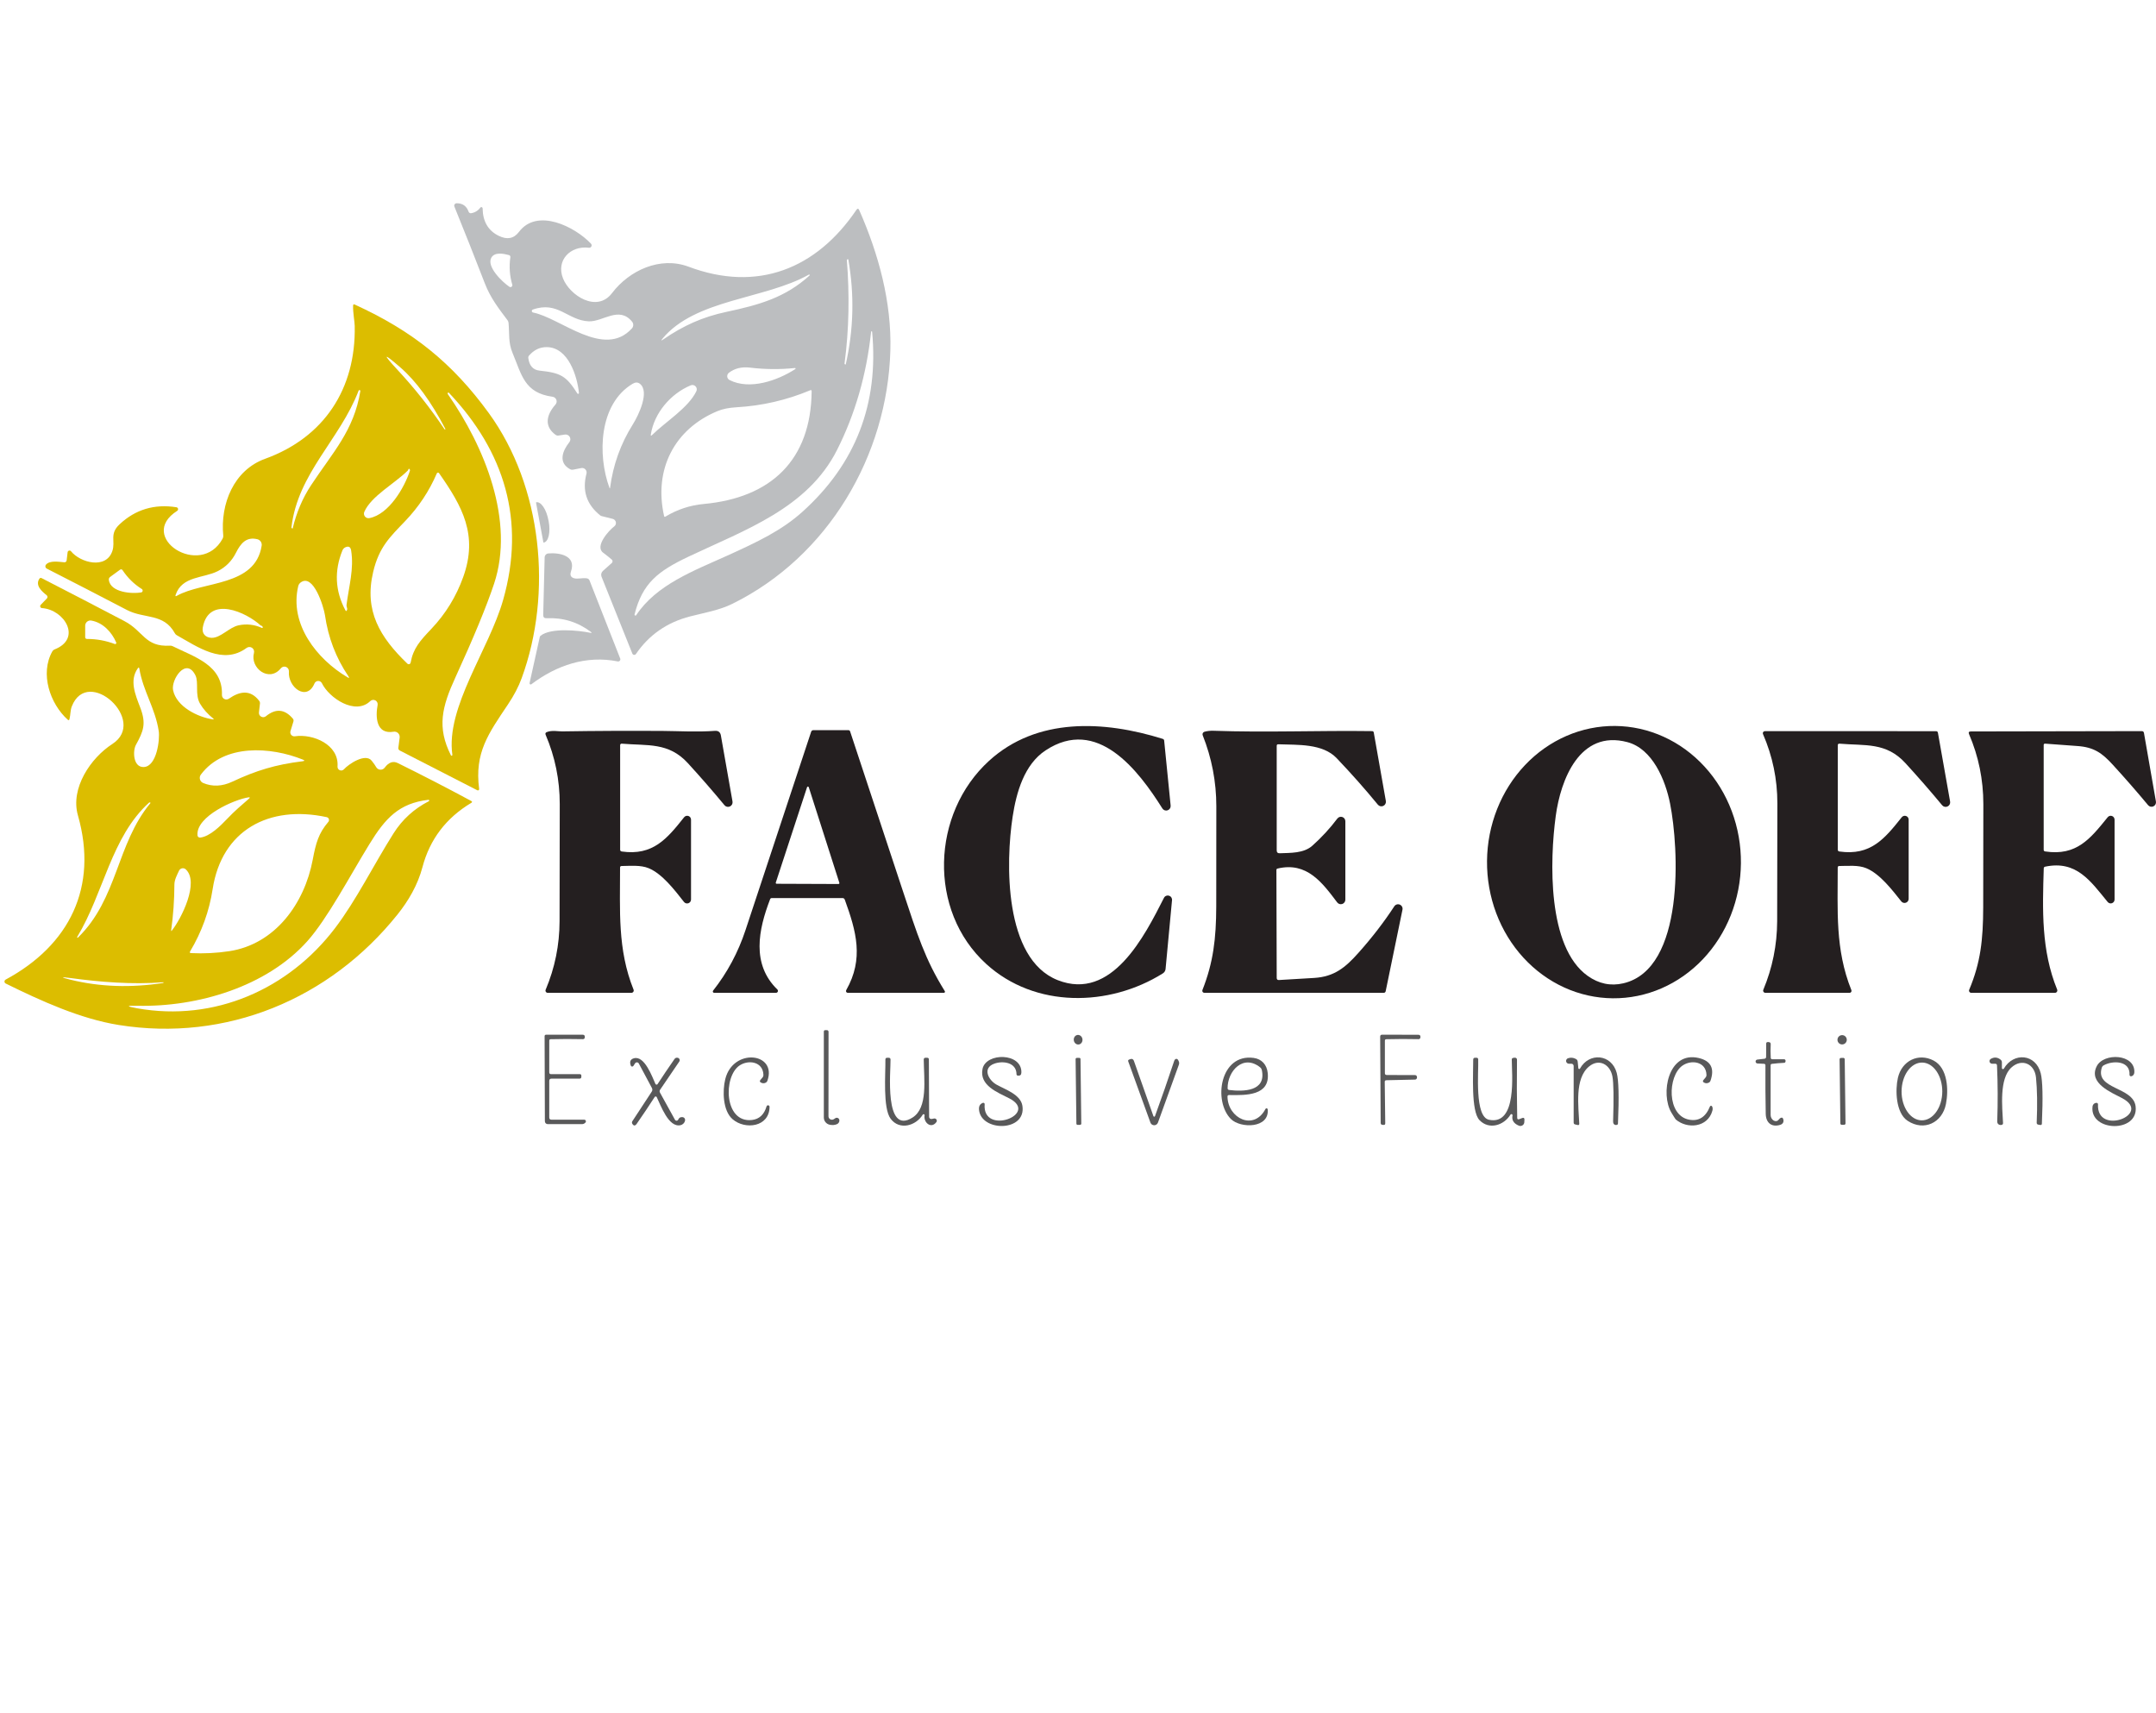
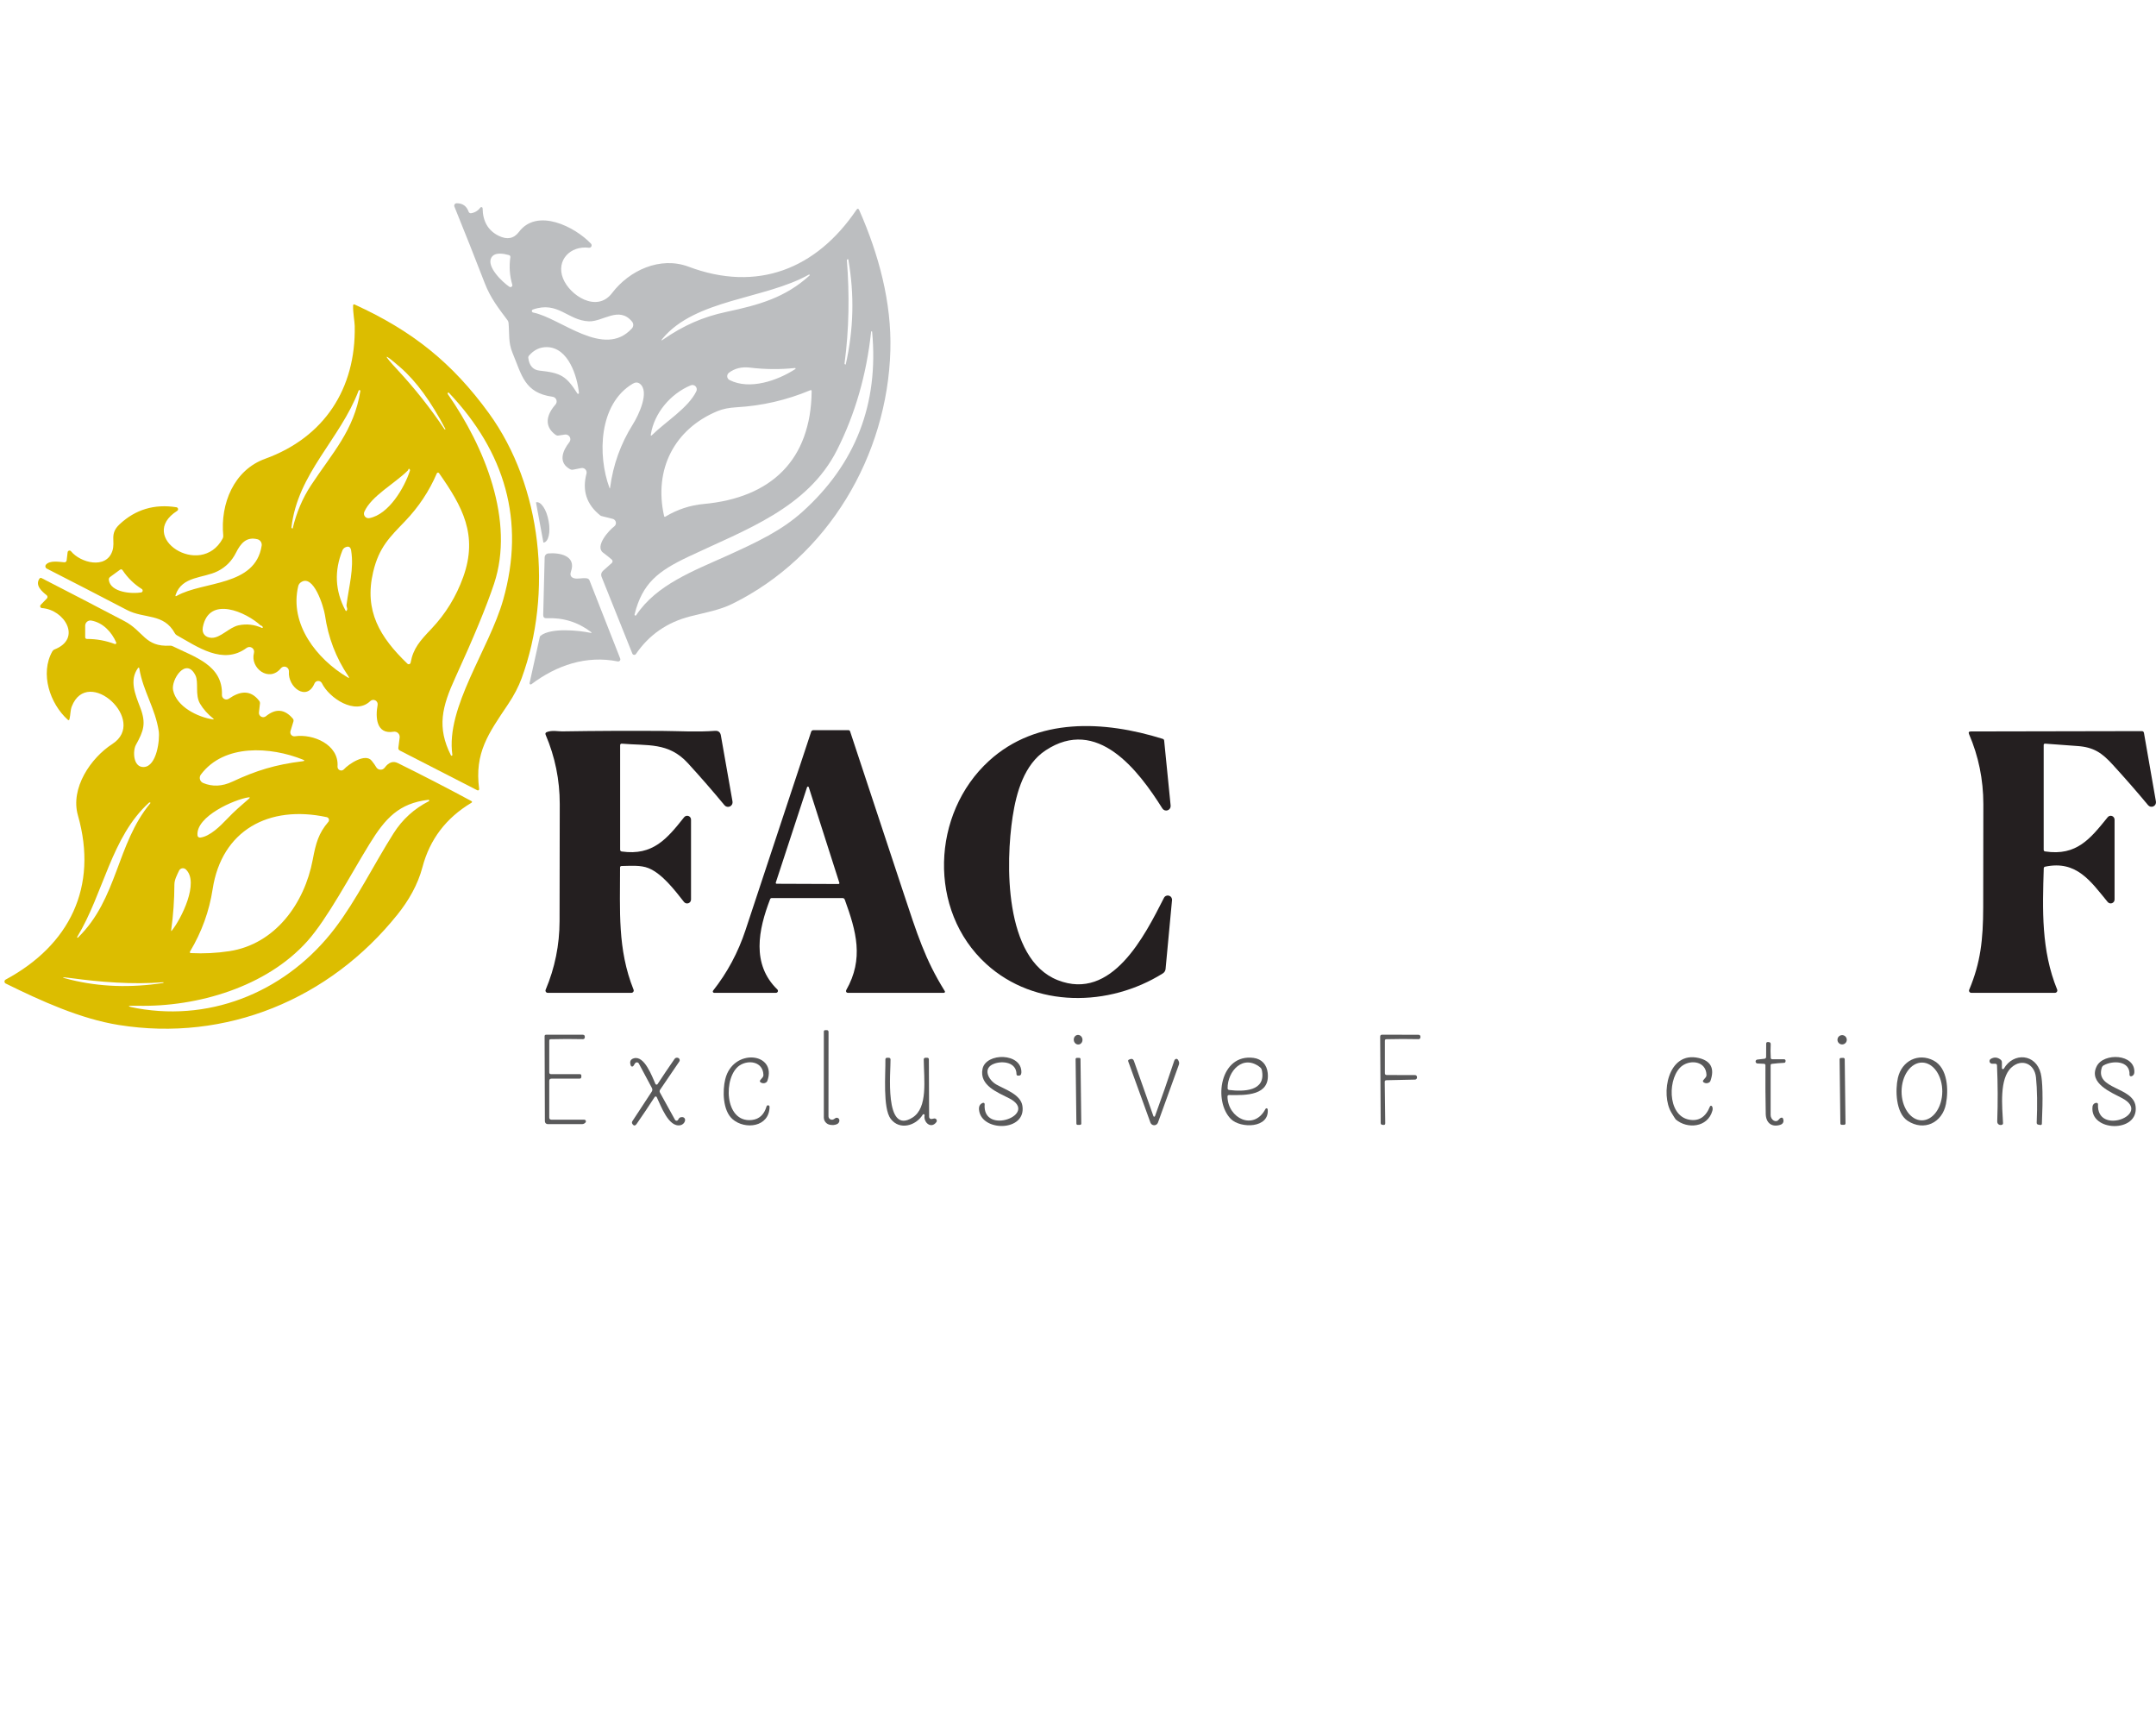
<svg xmlns="http://www.w3.org/2000/svg" className="mt-3" width="180" viewBox="0 0 236 143" fill="none">
  <path d="M61.625 8.216C62.357 10.088 65.329 12.025 66.992 9.836C68.877 7.35 72.262 5.776 75.375 6.945C82.911 9.774 89.363 7.19 93.744 0.725C93.864 0.549 93.967 0.559 94.054 0.755C96.187 5.589 97.612 10.852 97.461 16.125C97.135 27.598 90.67 38.662 80.164 43.84C78.727 44.549 77.129 44.81 75.541 45.218C73.019 45.867 71.043 47.238 69.612 49.331C69.589 49.365 69.557 49.392 69.52 49.408C69.483 49.425 69.442 49.432 69.401 49.427C69.36 49.422 69.322 49.407 69.289 49.382C69.257 49.357 69.232 49.324 69.217 49.285L65.846 40.877C65.802 40.768 65.793 40.648 65.82 40.534C65.847 40.42 65.909 40.317 65.996 40.24L66.969 39.371C66.996 39.347 67.016 39.319 67.031 39.286C67.045 39.254 67.052 39.219 67.052 39.184C67.052 39.149 67.044 39.114 67.029 39.082C67.014 39.05 66.993 39.022 66.966 38.998C66.735 38.796 66.416 38.541 66.009 38.234C65.085 37.532 66.666 35.787 67.231 35.372C67.302 35.32 67.357 35.249 67.39 35.166C67.422 35.084 67.431 34.994 67.414 34.907C67.397 34.82 67.356 34.739 67.295 34.675C67.234 34.611 67.156 34.565 67.071 34.543L65.862 34.239C65.799 34.224 65.741 34.195 65.689 34.154C64.206 32.963 63.708 31.444 64.196 29.597C64.218 29.515 64.218 29.429 64.198 29.347C64.177 29.265 64.136 29.19 64.078 29.129C64.021 29.067 63.949 29.021 63.868 28.996C63.788 28.97 63.703 28.966 63.621 28.983L62.719 29.162C62.615 29.184 62.517 29.17 62.425 29.12C61.066 28.398 61.569 27.101 62.321 26.15C62.386 26.069 62.425 25.97 62.432 25.867C62.44 25.763 62.416 25.659 62.363 25.569C62.31 25.479 62.232 25.407 62.138 25.362C62.043 25.317 61.937 25.302 61.834 25.317L61.115 25.425C61.017 25.44 60.915 25.415 60.831 25.357C59.492 24.386 59.848 23.116 60.805 22.028C60.867 21.958 60.908 21.873 60.925 21.782C60.942 21.69 60.933 21.596 60.9 21.509C60.867 21.422 60.811 21.345 60.738 21.287C60.665 21.228 60.578 21.191 60.485 21.178C57.401 20.757 57.114 18.797 56.111 16.399C55.621 15.233 55.778 14.315 55.666 13.087C55.656 12.986 55.618 12.89 55.559 12.809C54.556 11.476 53.684 10.356 53.069 8.765C52 5.999 50.89 3.199 49.74 0.366C49.724 0.326 49.718 0.282 49.722 0.239C49.727 0.196 49.742 0.154 49.766 0.118C49.791 0.082 49.824 0.052 49.863 0.032C49.902 0.011 49.945 0 49.989 0C50.644 0.002 51.08 0.311 51.295 0.928C51.315 0.984 51.353 1.031 51.404 1.061C51.455 1.091 51.515 1.101 51.573 1.091C51.993 1.019 52.33 0.812 52.583 0.47C52.6 0.448 52.623 0.432 52.65 0.424C52.677 0.416 52.706 0.416 52.732 0.424C52.759 0.433 52.782 0.449 52.8 0.472C52.816 0.494 52.826 0.521 52.828 0.549C52.847 1.991 53.434 2.996 54.588 3.564C55.512 4.017 56.251 3.874 56.806 3.136C58.806 0.48 62.932 2.568 64.689 4.423C64.727 4.464 64.751 4.514 64.759 4.569C64.767 4.624 64.758 4.679 64.733 4.728C64.708 4.777 64.669 4.817 64.621 4.843C64.573 4.868 64.518 4.878 64.464 4.871C62.432 4.616 60.851 6.246 61.625 8.216ZM55.715 5.674C55.154 5.521 54.164 5.308 53.788 5.945C53.216 6.929 54.99 8.627 55.761 9.144C55.796 9.168 55.838 9.18 55.88 9.179C55.922 9.178 55.963 9.164 55.998 9.139C56.032 9.114 56.058 9.078 56.072 9.038C56.085 8.997 56.086 8.953 56.075 8.912C55.785 7.923 55.715 6.919 55.866 5.9C55.873 5.85 55.862 5.8 55.834 5.758C55.806 5.717 55.764 5.687 55.715 5.674ZM92.698 6.194C92.996 9.977 92.947 13.776 92.444 17.539C92.439 17.561 92.441 17.578 92.45 17.591C92.465 17.615 92.493 17.634 92.532 17.647C92.558 17.656 92.574 17.646 92.581 17.618C93.441 13.817 93.534 9.997 92.859 6.158C92.857 6.153 92.855 6.148 92.852 6.143C92.849 6.139 92.845 6.135 92.84 6.133C92.836 6.13 92.831 6.128 92.825 6.127C92.82 6.127 92.815 6.127 92.809 6.128C92.781 6.137 92.753 6.147 92.725 6.158C92.707 6.164 92.698 6.176 92.698 6.194ZM72.52 14.818C72.332 15.044 72.36 15.074 72.601 14.906C74.793 13.394 76.9 12.446 79.501 11.891C83.127 11.12 85.953 10.323 88.618 7.906C88.628 7.895 88.633 7.881 88.634 7.867C88.635 7.853 88.631 7.839 88.622 7.827C88.614 7.816 88.602 7.808 88.588 7.804C88.574 7.8 88.559 7.802 88.546 7.808C83.757 10.509 76.11 10.476 72.52 14.818ZM69.168 13.701C69.26 13.6 69.312 13.47 69.317 13.334C69.321 13.199 69.276 13.067 69.191 12.963C67.763 11.208 65.993 12.985 64.454 12.923C62.141 12.832 61.083 10.663 58.329 11.633C58.294 11.645 58.264 11.669 58.243 11.7C58.223 11.731 58.213 11.768 58.216 11.805C58.218 11.842 58.233 11.877 58.258 11.905C58.282 11.933 58.315 11.952 58.352 11.96C61.36 12.548 66.114 17.052 69.168 13.701ZM95.354 14.067C94.849 18.766 93.603 23.083 91.617 27.016C88.396 33.393 81.533 35.755 75.365 38.678C72.043 40.256 70.318 41.566 69.459 45.006C69.454 45.029 69.457 45.053 69.467 45.074C69.478 45.095 69.496 45.112 69.518 45.121C69.539 45.13 69.564 45.132 69.586 45.125C69.609 45.118 69.629 45.104 69.642 45.084C71.837 41.749 75.956 40.217 79.54 38.597C82.921 37.068 85.564 35.813 87.831 33.772C93.657 28.53 96.201 21.961 95.465 14.067C95.465 14.052 95.46 14.038 95.449 14.027C95.439 14.017 95.424 14.011 95.41 14.011C95.395 14.011 95.381 14.017 95.371 14.027C95.36 14.038 95.354 14.052 95.354 14.067ZM59.057 18.317C61.386 18.568 61.978 18.892 63.2 20.819C63.211 20.836 63.228 20.849 63.248 20.856C63.268 20.863 63.289 20.863 63.309 20.856C63.328 20.849 63.345 20.836 63.357 20.819C63.368 20.802 63.374 20.781 63.373 20.76C63.19 18.977 62.236 15.769 59.851 15.746C59.1 15.739 58.453 16.047 57.911 16.67C57.843 16.747 57.816 16.836 57.829 16.938C57.938 17.781 58.347 18.241 59.057 18.317ZM79.785 18.555C79.722 18.604 79.672 18.667 79.64 18.741C79.608 18.814 79.595 18.893 79.603 18.973C79.61 19.052 79.638 19.128 79.683 19.194C79.728 19.26 79.789 19.313 79.86 19.349C82.075 20.476 85.12 19.401 87.057 18.147C87.069 18.139 87.079 18.128 87.083 18.114C87.088 18.101 87.088 18.086 87.083 18.072C87.078 18.058 87.068 18.047 87.056 18.04C87.043 18.033 87.028 18.03 87.014 18.032C85.381 18.202 83.742 18.188 82.098 17.99C81.187 17.881 80.416 18.07 79.785 18.555ZM69.253 19.754C65.535 21.972 65.398 27.575 66.708 31.135C66.743 31.236 66.768 31.233 66.783 31.129C67.11 28.631 67.94 26.321 69.272 24.2C69.903 23.201 71.144 20.607 70.04 19.754C69.811 19.578 69.549 19.578 69.253 19.754ZM75.61 19.927C73.398 20.845 71.605 22.972 71.242 25.304C71.218 25.457 71.261 25.48 71.37 25.373C72.843 23.919 75.352 22.394 76.224 20.574C76.266 20.487 76.281 20.389 76.266 20.293C76.251 20.198 76.207 20.109 76.14 20.039C76.074 19.968 75.987 19.92 75.892 19.9C75.798 19.88 75.699 19.89 75.61 19.927ZM78.563 22.74C73.81 24.7 71.543 29.143 72.693 34.232C72.712 34.322 72.763 34.342 72.843 34.294C74.145 33.51 75.544 33.05 77.038 32.913C84.378 32.236 88.775 28.127 88.844 20.577C88.844 20.46 88.79 20.424 88.683 20.47C86.098 21.55 83.414 22.169 80.631 22.328C79.799 22.376 79.11 22.513 78.563 22.74Z" fill="#BCBEC0" />
  <path d="M26.992 48.668C24.412 50.579 21.609 48.541 19.345 47.273C19.257 47.224 19.186 47.15 19.139 47.061C17.914 44.836 15.807 45.513 13.893 44.513C10.983 42.995 8.058 41.486 5.118 39.985C5.08 39.965 5.048 39.937 5.022 39.902C4.997 39.868 4.979 39.828 4.972 39.786C4.964 39.744 4.966 39.701 4.977 39.659C4.988 39.618 5.008 39.58 5.037 39.547C5.468 39.057 6.484 39.253 7.046 39.296C7.105 39.3 7.164 39.282 7.21 39.244C7.257 39.207 7.286 39.153 7.294 39.093L7.402 38.198C7.406 38.157 7.422 38.117 7.449 38.086C7.476 38.054 7.511 38.03 7.551 38.019C7.592 38.007 7.634 38.008 7.674 38.02C7.713 38.033 7.748 38.058 7.774 38.09C8.797 39.348 11.609 40.093 12.295 38.071C12.668 36.973 11.942 36.212 13.089 35.137C14.825 33.513 16.9 32.891 19.316 33.272C19.358 33.279 19.397 33.3 19.428 33.33C19.459 33.359 19.48 33.398 19.489 33.44C19.498 33.483 19.494 33.526 19.477 33.566C19.461 33.606 19.433 33.64 19.397 33.664C14.892 36.526 21.968 41.125 24.372 36.702C24.426 36.602 24.448 36.488 24.438 36.375C24.101 32.893 25.598 29.205 29.015 27.97C35.476 25.634 38.968 20.303 38.828 13.43C38.821 12.953 38.625 11.95 38.651 11.205C38.656 11.072 38.718 11.034 38.838 11.091C45.182 13.992 49.52 17.487 53.505 22.965C59.346 30.995 60.513 42.661 57.105 51.974C56.768 52.902 56.269 53.858 55.609 54.842C53.466 58.041 51.924 60.128 52.45 64.104C52.454 64.129 52.45 64.155 52.44 64.178C52.429 64.201 52.413 64.222 52.392 64.237C52.371 64.251 52.347 64.26 52.322 64.262C52.296 64.264 52.27 64.259 52.248 64.247L43.757 59.893C43.705 59.866 43.662 59.824 43.634 59.772C43.607 59.72 43.596 59.66 43.604 59.602L43.748 58.478C43.759 58.389 43.749 58.298 43.72 58.214C43.69 58.129 43.641 58.052 43.576 57.99C43.511 57.928 43.432 57.882 43.346 57.855C43.261 57.829 43.17 57.823 43.081 57.838C41.164 58.158 41.092 56.221 41.333 54.924C41.353 54.824 41.34 54.72 41.296 54.627C41.252 54.535 41.18 54.459 41.09 54.41C40.999 54.362 40.896 54.343 40.795 54.358C40.694 54.372 40.6 54.418 40.527 54.489C38.877 56.08 36.015 54.133 35.238 52.533C35.2 52.456 35.141 52.392 35.067 52.347C34.994 52.303 34.909 52.281 34.824 52.283C34.738 52.285 34.655 52.312 34.584 52.361C34.513 52.409 34.458 52.477 34.424 52.556C33.581 54.568 31.484 52.967 31.625 51.246C31.633 51.14 31.607 51.035 31.551 50.946C31.495 50.856 31.413 50.787 31.314 50.747C31.217 50.708 31.109 50.701 31.006 50.727C30.904 50.753 30.813 50.811 30.746 50.893C29.456 52.484 27.352 50.873 27.799 49.217C27.827 49.113 27.823 49.004 27.785 48.903C27.748 48.802 27.68 48.715 27.591 48.655C27.503 48.595 27.397 48.563 27.29 48.566C27.182 48.568 27.078 48.604 26.992 48.668ZM43.826 17.97C41.92 16.317 41.833 16.424 43.565 18.291C45.427 20.299 47.121 22.443 48.648 24.723C48.665 24.749 48.679 24.76 48.69 24.756C48.71 24.749 48.73 24.742 48.752 24.736C48.754 24.735 48.756 24.733 48.757 24.731C48.758 24.729 48.759 24.727 48.76 24.724C48.76 24.721 48.76 24.718 48.759 24.715C48.758 24.712 48.757 24.709 48.755 24.706C47.19 21.71 45.547 19.464 43.826 17.97ZM39.259 20.499C37.224 25.85 32.582 29.548 31.902 35.487C31.898 35.513 31.907 35.534 31.928 35.549C31.955 35.569 31.979 35.585 32 35.598C32.018 35.611 32.03 35.607 32.036 35.585C32.457 33.834 33.128 32.258 34.052 30.858C36.423 27.261 38.749 24.873 39.445 20.548C39.447 20.525 39.44 20.503 39.427 20.484C39.414 20.465 39.395 20.452 39.372 20.446C39.35 20.441 39.327 20.443 39.306 20.452C39.286 20.462 39.269 20.478 39.259 20.499ZM55.08 43.396C57.537 34.732 55.24 27.186 49.148 20.754C49.1 20.704 49.055 20.706 49.014 20.76C48.983 20.799 48.987 20.846 49.027 20.901C53.041 26.647 56.374 34.762 54.08 41.648C53.259 44.115 51.85 47.528 49.853 51.886C48.37 55.123 47.811 57.348 49.357 60.419C49.365 60.437 49.381 60.452 49.4 60.46C49.419 60.468 49.44 60.469 49.459 60.463C49.479 60.456 49.496 60.443 49.506 60.425C49.517 60.408 49.52 60.387 49.517 60.366C48.772 55.153 53.538 48.835 55.08 43.396ZM44.639 29.254C43.212 30.675 40.631 32.047 39.88 33.769C39.843 33.852 39.83 33.944 39.841 34.034C39.853 34.125 39.889 34.211 39.946 34.282C40.003 34.353 40.078 34.408 40.164 34.439C40.25 34.471 40.342 34.478 40.432 34.461C42.555 34.056 44.257 31.158 44.875 29.264C44.881 29.235 44.88 29.202 44.871 29.17C44.862 29.139 44.846 29.11 44.826 29.091C44.807 29.072 44.784 29.062 44.763 29.064C44.742 29.067 44.724 29.081 44.711 29.104C44.7 29.132 44.691 29.159 44.682 29.185C44.673 29.211 44.659 29.234 44.639 29.254ZM44.597 50.393C44.624 50.419 44.658 50.437 44.694 50.446C44.731 50.454 44.769 50.452 44.805 50.441C44.84 50.43 44.872 50.409 44.897 50.381C44.922 50.353 44.939 50.319 44.947 50.282C45.24 48.701 45.962 47.904 47.23 46.568C48.778 44.934 49.937 43.046 50.706 40.903C52.355 36.303 50.614 33.187 48.06 29.541C48.046 29.52 48.026 29.504 48.003 29.493C47.981 29.482 47.956 29.478 47.93 29.48C47.905 29.483 47.882 29.492 47.861 29.506C47.841 29.521 47.825 29.541 47.815 29.564C46.983 31.502 45.827 33.244 44.349 34.788C42.686 36.526 41.49 37.627 40.847 40.354C39.84 44.611 41.578 47.489 44.597 50.393ZM28.172 36.771C26.986 36.483 26.365 37.182 25.826 38.257C25.375 39.154 24.711 39.824 23.833 40.266C22.272 41.057 19.92 40.782 19.224 42.866C19.176 43.01 19.218 43.044 19.348 42.968C22.249 41.328 27.943 41.971 28.642 37.48C28.667 37.324 28.633 37.164 28.546 37.033C28.458 36.902 28.325 36.808 28.172 36.771ZM37.482 37.996C36.574 40.237 36.679 42.416 37.799 44.532C37.868 44.665 37.929 44.662 37.982 44.523C38.017 44.435 38.014 44.344 37.975 44.248C37.934 44.15 37.92 44.049 37.933 43.944C38.194 41.893 38.763 40.031 38.436 37.999C38.373 37.613 38.166 37.497 37.815 37.649C37.662 37.716 37.543 37.841 37.482 37.996ZM15.523 42.22C14.678 41.688 13.978 41.004 13.422 40.168C13.342 40.048 13.244 40.031 13.128 40.116L12.05 40.903C11.944 40.984 11.898 41.09 11.913 41.223C12.089 42.605 14.458 42.768 15.448 42.595C15.488 42.588 15.526 42.569 15.556 42.54C15.585 42.511 15.605 42.474 15.613 42.433C15.621 42.392 15.617 42.35 15.601 42.312C15.585 42.274 15.558 42.242 15.523 42.22ZM35.571 45.078C35.444 44.209 34.31 40.449 32.902 41.511C32.773 41.61 32.682 41.751 32.644 41.909C31.657 46.071 34.679 49.88 38.021 51.873C38.228 51.995 38.264 51.957 38.129 51.758C36.774 49.755 35.922 47.528 35.571 45.078ZM28.538 46.215C26.989 44.777 22.87 42.866 22.2 46.411C22.069 47.107 22.504 47.538 23.154 47.561C24.137 47.597 25.075 46.414 26.12 46.192C26.985 46.009 27.834 46.104 28.668 46.476C28.681 46.481 28.696 46.483 28.71 46.48C28.724 46.478 28.736 46.472 28.746 46.462C28.756 46.453 28.764 46.441 28.767 46.428C28.769 46.414 28.768 46.401 28.763 46.388C28.722 46.286 28.646 46.228 28.538 46.215Z" fill="#DCBD00" />
  <path d="M58.676 32.769C58.675 32.759 58.676 32.748 58.682 32.74C58.688 32.731 58.696 32.725 58.706 32.723C58.953 32.678 59.232 32.861 59.481 33.232C59.73 33.603 59.93 34.132 60.035 34.703L60.058 34.81C60.111 35.093 60.139 35.378 60.14 35.648C60.142 35.917 60.117 36.168 60.068 36.384C60.018 36.6 59.945 36.777 59.852 36.907C59.759 37.036 59.648 37.114 59.526 37.136C59.52 37.138 59.515 37.138 59.509 37.137C59.504 37.136 59.499 37.134 59.494 37.131C59.489 37.128 59.485 37.124 59.483 37.119C59.48 37.115 59.478 37.109 59.477 37.104L58.676 32.769Z" fill="#BCBEC0" />
  <path d="M64.665 46.904C63.239 45.83 61.627 45.335 59.83 45.418C59.578 45.429 59.455 45.308 59.461 45.055L59.618 38.757C59.621 38.647 59.664 38.543 59.739 38.463C59.815 38.383 59.917 38.334 60.026 38.326C61.17 38.224 63.117 38.528 62.502 40.302C62.37 40.685 62.474 40.929 62.816 41.034C63.231 41.164 63.757 40.968 64.244 41.053C64.385 41.077 64.482 41.156 64.534 41.289L67.889 49.828C67.905 49.867 67.909 49.91 67.903 49.951C67.896 49.993 67.877 50.032 67.85 50.064C67.823 50.096 67.787 50.121 67.747 50.135C67.707 50.149 67.663 50.153 67.621 50.145C64.178 49.456 60.921 50.563 58.164 52.644C58.144 52.659 58.119 52.668 58.094 52.669C58.068 52.67 58.043 52.663 58.021 52.649C58 52.635 57.983 52.615 57.974 52.591C57.964 52.567 57.962 52.541 57.968 52.516L59.085 47.472C59.098 47.418 59.129 47.368 59.174 47.332C60.307 46.434 63.329 46.744 64.619 47.012C64.793 47.047 64.809 47.011 64.665 46.904Z" fill="#BCBEC0" />
  <path d="M41.176 61.709C41.222 61.79 41.287 61.859 41.365 61.908C41.444 61.958 41.534 61.987 41.627 61.993C41.719 61.999 41.812 61.982 41.897 61.944C41.981 61.905 42.055 61.846 42.111 61.771C42.55 61.183 43.028 61.015 43.541 61.268C46.246 62.603 48.926 63.986 51.581 65.417C51.703 65.484 51.704 65.554 51.584 65.626C48.827 67.279 47.048 69.62 46.246 72.649C45.727 74.626 44.691 76.367 43.528 77.821C36.087 87.134 24.728 91.815 12.997 89.934C8.816 89.264 4.527 87.32 0.623 85.396C0.583 85.376 0.55 85.346 0.527 85.309C0.504 85.271 0.491 85.228 0.49 85.184C0.49 85.14 0.501 85.097 0.523 85.059C0.545 85.021 0.578 84.989 0.616 84.968C7.597 81.208 10.773 74.851 8.528 66.988C7.682 64.019 9.927 60.709 12.298 59.181C16.222 56.649 9.613 50.589 7.859 55.068C7.695 55.486 7.725 55.963 7.607 56.456C7.577 56.589 7.51 56.61 7.408 56.518C5.48 54.78 4.347 51.484 5.735 49.034C5.786 48.943 5.867 48.873 5.964 48.835C9.012 47.646 7.049 44.474 4.592 44.307C4.552 44.304 4.514 44.29 4.481 44.266C4.449 44.242 4.425 44.21 4.41 44.172C4.396 44.135 4.393 44.094 4.402 44.054C4.41 44.015 4.43 43.979 4.458 43.951L5.131 43.255C5.154 43.231 5.172 43.203 5.184 43.171C5.195 43.14 5.2 43.107 5.198 43.074C5.196 43.04 5.186 43.008 5.171 42.978C5.156 42.949 5.134 42.923 5.108 42.902C4.615 42.504 3.805 41.834 4.321 41.079C4.345 41.044 4.382 41.019 4.424 41.009C4.466 40.998 4.511 41.004 4.549 41.024C7.59 42.585 10.618 44.158 13.634 45.741C15.719 46.836 15.856 48.58 18.61 48.42C18.712 48.413 18.816 48.435 18.91 48.482C21.265 49.655 24.411 50.54 24.294 53.81C24.291 53.9 24.312 53.988 24.357 54.066C24.401 54.144 24.466 54.208 24.545 54.251C24.623 54.294 24.712 54.315 24.802 54.31C24.891 54.305 24.978 54.276 25.052 54.225C26.237 53.402 27.404 53.196 28.371 54.457C28.438 54.544 28.466 54.643 28.456 54.754L28.345 55.728C28.335 55.82 28.352 55.914 28.396 55.996C28.439 56.079 28.506 56.146 28.588 56.191C28.67 56.235 28.763 56.254 28.856 56.246C28.948 56.237 29.037 56.201 29.109 56.142C30.183 55.267 31.166 55.356 32.059 56.41C32.093 56.452 32.117 56.501 32.127 56.553C32.138 56.605 32.136 56.66 32.121 56.711L31.794 57.779C31.773 57.85 31.77 57.924 31.785 57.996C31.801 58.069 31.834 58.136 31.883 58.191C31.931 58.247 31.992 58.289 32.061 58.315C32.13 58.341 32.205 58.349 32.278 58.338C34.254 58.044 37.122 59.236 36.946 61.647C36.939 61.732 36.96 61.816 37.004 61.889C37.049 61.962 37.115 62.018 37.193 62.051C37.272 62.084 37.358 62.091 37.441 62.072C37.524 62.053 37.599 62.008 37.655 61.944C38.142 61.399 39.987 60.138 40.686 61.013C40.915 61.301 41.078 61.533 41.176 61.709ZM12.723 48.077C12.223 46.917 11.266 45.898 9.995 45.672C9.913 45.658 9.829 45.661 9.749 45.682C9.669 45.704 9.594 45.743 9.53 45.796C9.466 45.85 9.415 45.917 9.379 45.993C9.344 46.068 9.326 46.151 9.325 46.234V47.479C9.325 47.616 9.394 47.685 9.531 47.685C10.574 47.685 11.586 47.87 12.566 48.24C12.589 48.248 12.613 48.25 12.636 48.244C12.659 48.239 12.681 48.227 12.697 48.209C12.714 48.192 12.725 48.17 12.73 48.147C12.734 48.123 12.732 48.099 12.723 48.077ZM15.732 61.703C17.175 61.65 17.512 58.651 17.375 57.769C16.992 55.257 15.656 53.385 15.255 50.942C15.229 50.787 15.171 50.774 15.082 50.903C14.15 52.222 14.794 53.738 15.359 55.215C16.019 56.946 15.715 57.763 14.872 59.288C14.523 59.925 14.556 61.745 15.732 61.703ZM23.369 56.42C22.735 55.913 22.244 55.362 21.896 54.767C21.321 53.787 21.775 52.431 21.39 51.664C20.367 49.615 18.708 52.144 18.946 53.294C19.322 55.104 21.654 56.257 23.34 56.492C23.349 56.494 23.359 56.493 23.367 56.489C23.376 56.485 23.382 56.478 23.386 56.469C23.389 56.46 23.39 56.45 23.387 56.441C23.384 56.432 23.377 56.425 23.369 56.42ZM33.14 60.886C29.628 59.474 24.532 59.135 21.987 62.529C21.932 62.603 21.894 62.688 21.877 62.779C21.86 62.869 21.863 62.962 21.888 63.051C21.912 63.14 21.956 63.222 22.017 63.291C22.078 63.361 22.154 63.415 22.239 63.45C23.254 63.875 24.318 63.827 25.431 63.306C28.028 62.088 30.164 61.431 33.117 61.072C33.368 61.041 33.375 60.979 33.14 60.886ZM21.912 69.425C22.984 69.304 24.137 68.135 24.836 67.403C25.682 66.511 26.411 65.9 27.25 65.168C27.39 65.046 27.368 64.999 27.185 65.025C25.728 65.231 21.422 67.08 21.618 69.187C21.622 69.222 21.632 69.255 21.648 69.286C21.665 69.317 21.687 69.344 21.715 69.367C21.742 69.389 21.774 69.405 21.808 69.415C21.841 69.425 21.877 69.429 21.912 69.425ZM15.01 88.108C23.493 89.614 31.585 86.02 36.668 79.343C39.007 76.272 40.922 72.365 43.078 68.961C44.038 67.443 45.326 66.27 46.942 65.443C46.959 65.434 46.972 65.42 46.979 65.402C46.987 65.385 46.988 65.365 46.982 65.347C46.977 65.329 46.965 65.314 46.95 65.303C46.934 65.292 46.915 65.288 46.896 65.289C43.675 65.672 42.186 67.289 40.431 70.15C38.288 73.639 35.835 78.307 33.64 80.764C29.181 85.749 21.622 87.987 15.039 87.83C13.806 87.799 13.796 87.892 15.01 88.108ZM16.323 65.593C12.164 69.366 11.361 75.485 8.447 80.303C8.441 80.315 8.439 80.328 8.441 80.341C8.444 80.353 8.451 80.365 8.461 80.373C8.471 80.381 8.483 80.385 8.496 80.385C8.509 80.385 8.522 80.38 8.532 80.372C12.909 76.093 12.736 70.147 16.457 65.662C16.479 65.636 16.475 65.613 16.447 65.593C16.427 65.576 16.398 65.57 16.359 65.577C16.346 65.577 16.334 65.582 16.323 65.593ZM35.76 67.187C29.41 65.822 24.268 68.638 23.278 75.057C22.907 77.472 22.085 79.746 20.811 81.878C20.742 81.996 20.775 82.059 20.913 82.067C22.315 82.137 23.713 82.066 25.107 81.855C30.135 81.084 33.333 76.622 34.231 71.852C34.574 70.026 34.871 68.955 35.936 67.71C35.973 67.668 35.998 67.617 36.008 67.562C36.019 67.508 36.015 67.451 35.998 67.398C35.98 67.346 35.949 67.298 35.907 67.261C35.865 67.224 35.815 67.199 35.76 67.187ZM20.338 72.904C20.284 72.854 20.219 72.817 20.148 72.797C20.077 72.777 20.003 72.773 19.93 72.787C19.858 72.801 19.79 72.832 19.732 72.878C19.674 72.923 19.627 72.981 19.596 73.048C19.381 73.515 19.09 74.034 19.09 74.567C19.085 76.237 18.968 77.903 18.737 79.565C18.724 79.665 18.749 79.676 18.812 79.598C19.841 78.317 21.85 74.315 20.338 72.904ZM7.721 84.981C10.908 85.763 14.283 85.882 17.848 85.338C17.877 85.333 17.893 85.322 17.897 85.305C17.904 85.272 17.9 85.256 17.884 85.256C14.503 85.53 10.913 85.23 7.757 84.802C6.621 84.649 6.609 84.709 7.721 84.981Z" fill="#DCBD00" />
  <path d="M107.956 83.257C101.543 77.416 101.945 66.782 108.266 61.02C113.503 56.244 120.853 56.613 127.272 58.619C127.37 58.649 127.423 58.715 127.432 58.815L128.141 65.926C128.151 66.037 128.124 66.147 128.063 66.241C128.003 66.334 127.913 66.404 127.809 66.44C127.704 66.476 127.591 66.475 127.487 66.438C127.383 66.401 127.295 66.331 127.236 66.237C124.597 62.036 120.102 56.142 114.444 59.886C112.118 61.422 111.255 64.46 110.844 67.145C110.086 72.097 109.864 82.691 115.78 85.027C121.709 87.363 125.292 80.186 127.409 76.021C127.458 75.923 127.54 75.846 127.64 75.802C127.741 75.758 127.853 75.751 127.958 75.782C128.063 75.813 128.154 75.879 128.215 75.97C128.275 76.061 128.303 76.17 128.291 76.279L127.586 83.802C127.577 83.901 127.545 83.996 127.493 84.08C127.44 84.165 127.369 84.236 127.285 84.289C121.421 87.964 113.297 88.121 107.956 83.257Z" fill="#241F20" />
-   <path d="M176.538 87.013C174.713 86.997 172.91 86.596 171.23 85.832C169.551 85.068 168.029 83.957 166.75 82.562C165.472 81.167 164.463 79.515 163.78 77.701C163.098 75.887 162.755 73.946 162.772 71.989C162.789 70.032 163.166 68.097 163.88 66.296C164.594 64.493 165.632 62.86 166.934 61.487C168.237 60.114 169.778 59.03 171.471 58.296C173.163 57.562 174.974 57.192 176.798 57.208C178.623 57.224 180.427 57.625 182.106 58.389C183.786 59.152 185.308 60.264 186.586 61.659C187.865 63.054 188.874 64.705 189.557 66.519C190.239 68.334 190.582 70.275 190.565 72.232C190.548 74.189 190.171 76.123 189.457 77.925C188.743 79.727 187.705 81.361 186.403 82.734C185.1 84.106 183.559 85.191 181.866 85.925C180.174 86.659 178.363 87.029 176.538 87.013ZM173.787 84.557C175.002 85.424 176.305 85.696 177.694 85.373C184.473 83.792 183.777 70.559 182.81 65.704C182.297 63.12 180.892 59.71 178.138 58.978C172.908 57.586 170.827 63.114 170.295 67.057C169.635 71.924 169.357 81.401 173.787 84.557Z" fill="#241F20" />
  <path d="M84.298 76.168C83.021 79.49 82.23 83.27 85.092 86.05C85.122 86.079 85.143 86.117 85.151 86.158C85.16 86.199 85.156 86.242 85.14 86.281C85.124 86.32 85.096 86.354 85.061 86.378C85.026 86.402 84.984 86.415 84.942 86.415H78.17C78.142 86.415 78.115 86.407 78.092 86.393C78.069 86.378 78.05 86.357 78.038 86.332C78.026 86.307 78.021 86.279 78.024 86.252C78.028 86.225 78.038 86.199 78.055 86.177C79.612 84.204 80.795 81.997 81.603 79.555C83.999 72.32 86.393 65.086 88.787 57.851C88.828 57.729 88.913 57.668 89.041 57.668H92.864C92.962 57.668 93.026 57.715 93.056 57.809C94.96 63.595 96.872 69.378 98.793 75.158C100.426 80.078 101.246 82.734 103.422 86.233C103.433 86.251 103.439 86.272 103.439 86.293C103.439 86.314 103.434 86.335 103.424 86.353C103.414 86.372 103.399 86.387 103.38 86.398C103.362 86.409 103.342 86.415 103.32 86.415H92.798C92.764 86.415 92.73 86.406 92.7 86.389C92.67 86.372 92.646 86.347 92.628 86.318C92.611 86.288 92.602 86.254 92.602 86.219C92.602 86.185 92.611 86.151 92.628 86.121C94.582 82.685 93.729 79.683 92.472 76.22C92.428 76.102 92.344 76.044 92.22 76.044H84.481C84.392 76.044 84.331 76.085 84.298 76.168ZM84.919 74.351C84.914 74.366 84.913 74.382 84.916 74.397C84.918 74.412 84.924 74.427 84.934 74.439C84.943 74.452 84.955 74.462 84.969 74.469C84.983 74.475 84.998 74.479 85.014 74.479L91.782 74.505C91.798 74.505 91.814 74.502 91.828 74.495C91.842 74.488 91.855 74.477 91.864 74.465C91.873 74.452 91.879 74.437 91.882 74.421C91.884 74.405 91.882 74.389 91.877 74.374L88.529 63.911C88.522 63.891 88.51 63.874 88.493 63.862C88.476 63.85 88.456 63.843 88.436 63.843C88.415 63.843 88.395 63.85 88.378 63.862C88.361 63.874 88.349 63.891 88.342 63.911L84.919 74.351Z" fill="#241F20" />
  <path d="M68.059 70.947C71.476 71.431 73.018 69.546 74.886 67.197C74.942 67.129 75.016 67.079 75.101 67.054C75.186 67.03 75.276 67.032 75.359 67.061C75.441 67.09 75.513 67.143 75.564 67.215C75.614 67.286 75.641 67.371 75.641 67.459V76.2C75.642 76.29 75.614 76.378 75.562 76.452C75.51 76.525 75.436 76.581 75.351 76.61C75.266 76.639 75.174 76.642 75.088 76.616C75.002 76.591 74.925 76.539 74.87 76.468C73.874 75.204 72.508 73.394 70.999 72.773C70.13 72.417 69.036 72.522 68.049 72.535C67.931 72.535 67.873 72.594 67.873 72.711C67.882 77.357 67.572 81.639 69.349 86.063C69.365 86.101 69.372 86.144 69.368 86.185C69.364 86.227 69.349 86.267 69.326 86.302C69.303 86.337 69.271 86.365 69.234 86.385C69.197 86.405 69.156 86.415 69.114 86.415H59.954C59.914 86.415 59.874 86.405 59.839 86.386C59.803 86.367 59.773 86.34 59.751 86.306C59.728 86.272 59.715 86.234 59.711 86.194C59.707 86.153 59.713 86.113 59.729 86.076C60.737 83.684 61.245 81.184 61.251 78.575C61.264 74.3 61.271 70.025 61.271 65.75C61.271 63.113 60.757 60.589 59.729 58.178C59.668 58.036 59.708 57.937 59.85 57.88C60.418 57.648 61.107 57.809 61.535 57.802C65.233 57.743 68.932 57.727 72.632 57.753C74.22 57.763 76.314 57.89 78.261 57.743C78.627 57.715 78.843 57.882 78.908 58.243L80.182 65.476C80.201 65.585 80.184 65.697 80.133 65.795C80.082 65.893 80 65.972 79.899 66.018C79.799 66.064 79.686 66.076 79.578 66.051C79.47 66.026 79.373 65.966 79.303 65.881C78.044 64.358 76.709 62.825 75.298 61.281C73.181 58.968 70.907 59.39 68.052 59.145C68.031 59.143 68.009 59.145 67.988 59.153C67.968 59.16 67.949 59.171 67.933 59.186C67.917 59.2 67.904 59.218 67.896 59.238C67.887 59.258 67.882 59.28 67.882 59.301V70.745C67.882 70.862 67.941 70.93 68.059 70.947Z" fill="#241F20" />
-   <path d="M139.751 59.383V70.82C139.751 71.042 139.862 71.149 140.084 71.14C141.251 71.091 142.701 71.163 143.655 70.31C144.681 69.394 145.592 68.404 146.389 67.341C146.45 67.26 146.536 67.199 146.633 67.169C146.73 67.139 146.835 67.14 146.931 67.172C147.028 67.204 147.112 67.266 147.172 67.348C147.232 67.431 147.264 67.53 147.265 67.632V76.22C147.265 76.324 147.232 76.426 147.171 76.511C147.11 76.596 147.024 76.659 146.925 76.692C146.825 76.725 146.718 76.726 146.619 76.695C146.519 76.663 146.432 76.601 146.37 76.517C144.743 74.361 143.054 72.048 139.846 72.813C139.761 72.832 139.718 72.886 139.718 72.973L139.751 84.782C139.751 84.945 139.833 85.023 139.996 85.014C141.29 84.938 142.577 84.862 143.857 84.785C146.059 84.648 147.268 83.645 148.692 82.045C150.18 80.379 151.489 78.681 152.619 76.952C152.681 76.854 152.775 76.781 152.886 76.746C152.996 76.711 153.115 76.716 153.223 76.76C153.33 76.804 153.418 76.884 153.472 76.987C153.526 77.089 153.542 77.208 153.517 77.321L151.681 86.229C151.655 86.353 151.579 86.415 151.453 86.415H131.829C131.792 86.415 131.756 86.406 131.723 86.389C131.691 86.372 131.663 86.347 131.642 86.317C131.621 86.286 131.609 86.251 131.605 86.215C131.601 86.179 131.606 86.142 131.62 86.108C132.806 83.109 133.123 80.483 133.133 76.958C133.141 73.306 133.145 69.653 133.142 65.998C133.14 63.315 132.643 60.725 131.65 58.227C131.635 58.19 131.628 58.15 131.629 58.11C131.631 58.07 131.641 58.03 131.658 57.994C131.676 57.958 131.701 57.926 131.731 57.901C131.762 57.875 131.797 57.856 131.836 57.844C132.138 57.76 132.464 57.722 132.812 57.733C138.585 57.939 144.413 57.691 150.192 57.773C150.296 57.775 150.357 57.826 150.375 57.926L151.698 65.417C151.718 65.526 151.701 65.638 151.65 65.736C151.599 65.835 151.517 65.913 151.417 65.959C151.316 66.005 151.203 66.017 151.095 65.991C150.987 65.966 150.891 65.905 150.822 65.819C149.435 64.129 147.934 62.435 146.32 60.739C144.769 59.105 142.038 59.295 139.927 59.213C139.81 59.209 139.751 59.266 139.751 59.383Z" fill="#241F20" />
-   <path d="M201.343 70.947C204.766 71.434 206.298 69.546 208.17 67.197C208.225 67.129 208.3 67.079 208.385 67.054C208.469 67.03 208.559 67.032 208.642 67.061C208.725 67.09 208.797 67.143 208.848 67.215C208.898 67.286 208.925 67.371 208.925 67.459V76.132C208.924 76.225 208.895 76.315 208.841 76.39C208.787 76.466 208.711 76.523 208.623 76.553C208.536 76.584 208.441 76.587 208.352 76.562C208.262 76.537 208.183 76.485 208.124 76.413C207.131 75.171 205.792 73.397 204.283 72.774C203.414 72.414 202.316 72.528 201.333 72.535C201.217 72.535 201.16 72.593 201.16 72.708C201.17 77.396 200.859 81.643 202.656 86.121C202.669 86.154 202.673 86.189 202.67 86.224C202.666 86.259 202.654 86.293 202.635 86.321C202.615 86.35 202.589 86.374 202.559 86.391C202.528 86.407 202.495 86.415 202.46 86.415H193.241C193.201 86.415 193.161 86.405 193.126 86.386C193.09 86.367 193.06 86.34 193.038 86.306C193.015 86.273 193.002 86.235 192.998 86.195C192.994 86.156 193 86.116 193.016 86.079C194.015 83.686 194.521 81.184 194.532 78.575C194.547 74.274 194.554 69.973 194.554 65.672C194.554 63.041 194.031 60.517 192.983 58.099C192.967 58.065 192.961 58.026 192.964 57.988C192.967 57.95 192.979 57.913 193 57.881C193.022 57.849 193.05 57.822 193.084 57.804C193.119 57.786 193.157 57.776 193.195 57.776L211.917 57.779C212.039 57.779 212.11 57.839 212.13 57.959L213.462 65.479C213.482 65.587 213.466 65.699 213.415 65.797C213.365 65.895 213.283 65.973 213.183 66.019C213.083 66.066 212.971 66.078 212.864 66.053C212.756 66.029 212.66 65.969 212.59 65.884C211.327 64.359 209.99 62.826 208.579 61.284C206.458 58.965 204.195 59.39 201.336 59.145C201.315 59.143 201.293 59.146 201.272 59.153C201.252 59.16 201.233 59.171 201.217 59.186C201.201 59.2 201.188 59.218 201.179 59.238C201.171 59.258 201.166 59.28 201.166 59.301V70.745C201.166 70.862 201.225 70.93 201.343 70.947Z" fill="#241F20" />
  <path d="M223.866 70.941C227.319 71.464 228.819 69.533 230.714 67.194C230.768 67.126 230.843 67.076 230.926 67.053C231.01 67.029 231.1 67.032 231.182 67.061C231.264 67.091 231.336 67.145 231.386 67.217C231.437 67.288 231.465 67.374 231.465 67.462V76.2C231.466 76.288 231.439 76.375 231.389 76.447C231.338 76.519 231.267 76.574 231.184 76.604C231.101 76.634 231.011 76.637 230.926 76.613C230.841 76.59 230.766 76.54 230.71 76.472C228.848 74.211 227.306 71.885 223.87 72.607C223.767 72.629 223.715 72.692 223.713 72.796C223.572 77.318 223.429 81.77 225.18 86.056C225.196 86.096 225.202 86.139 225.197 86.181C225.193 86.224 225.178 86.265 225.154 86.3C225.13 86.335 225.098 86.365 225.061 86.385C225.023 86.405 224.981 86.415 224.938 86.415H215.778C215.738 86.415 215.698 86.405 215.662 86.386C215.627 86.367 215.597 86.34 215.574 86.306C215.552 86.272 215.538 86.234 215.535 86.194C215.531 86.153 215.537 86.113 215.553 86.076C216.8 83.1 217.075 80.62 217.085 77.069C217.098 73.297 217.103 69.525 217.101 65.753C217.099 63.077 216.577 60.526 215.536 58.103C215.451 57.907 215.516 57.809 215.729 57.809L234.441 57.773C234.578 57.773 234.659 57.84 234.683 57.975L235.993 65.482C236.01 65.588 235.993 65.697 235.942 65.792C235.892 65.887 235.812 65.963 235.714 66.008C235.616 66.053 235.507 66.065 235.402 66.041C235.297 66.017 235.203 65.96 235.134 65.877C233.92 64.416 232.633 62.942 231.272 61.454C230.093 60.164 229.198 59.52 227.352 59.4C226.189 59.323 225.032 59.238 223.88 59.145C223.764 59.134 223.706 59.186 223.706 59.301V70.755C223.706 70.861 223.76 70.924 223.866 70.941Z" fill="#241F20" />
  <path d="M90.795 100.845C90.619 100.802 90.463 100.701 90.351 100.559C90.239 100.417 90.178 100.241 90.178 100.061V90.662C90.178 90.553 90.232 90.499 90.341 90.499H90.517C90.564 90.499 90.609 90.518 90.642 90.551C90.675 90.584 90.694 90.629 90.694 90.675L90.687 99.927C90.688 99.998 90.707 100.067 90.745 100.127C90.783 100.186 90.837 100.234 90.9 100.265C90.964 100.296 91.036 100.309 91.107 100.302C91.177 100.294 91.245 100.267 91.302 100.224C91.419 100.133 91.516 100.087 91.592 100.087C91.672 100.087 91.744 100.117 91.797 100.17C91.85 100.223 91.88 100.297 91.883 100.38C91.886 100.462 91.861 100.548 91.812 100.622C91.763 100.697 91.694 100.756 91.615 100.789C91.365 100.896 91.091 100.914 90.795 100.845Z" fill="#59595A" />
  <path d="M60.368 100.299H63.958C63.989 100.299 64.02 100.307 64.048 100.323C64.075 100.339 64.097 100.361 64.113 100.388C64.129 100.415 64.138 100.446 64.138 100.477C64.138 100.509 64.13 100.54 64.115 100.567C64.056 100.675 63.886 100.779 63.755 100.783C62.466 100.791 61.2 100.793 59.956 100.786C59.915 100.786 59.874 100.778 59.836 100.762C59.798 100.746 59.764 100.723 59.734 100.694C59.705 100.665 59.682 100.63 59.667 100.592C59.651 100.554 59.643 100.514 59.643 100.472L59.613 91.165C59.613 91.054 59.67 90.999 59.783 90.999H63.782C63.936 90.999 64.015 91.076 64.017 91.231C64.019 91.405 63.945 91.49 63.795 91.486C62.627 91.459 61.456 91.462 60.28 91.492C60.175 91.494 60.123 91.549 60.123 91.655V95.112C60.123 95.249 60.191 95.317 60.329 95.317H63.471C63.58 95.317 63.635 95.372 63.635 95.481V95.605C63.635 95.74 63.566 95.808 63.429 95.808H60.368C60.205 95.808 60.123 95.889 60.123 96.052V100.054C60.123 100.218 60.205 100.299 60.368 100.299Z" fill="#59595A" />
  <path d="M117.541 91.608C117.577 91.896 117.819 92.103 118.081 92.069C118.342 92.036 118.524 91.775 118.487 91.487C118.45 91.199 118.208 90.992 117.947 91.026C117.686 91.059 117.504 91.32 117.541 91.608Z" fill="#59595A" />
  <path d="M151.576 96.16L151.632 100.691C151.634 100.82 151.572 100.88 151.445 100.871L151.318 100.861C151.196 100.85 151.134 100.783 151.132 100.659L151.076 91.211C151.076 91.067 151.147 90.996 151.289 90.996L155.251 91.005C155.412 91.005 155.491 91.085 155.486 91.244C155.482 91.409 155.408 91.49 155.264 91.486C154.097 91.459 152.925 91.462 151.749 91.492C151.645 91.496 151.592 91.551 151.592 91.655V95.2C151.592 95.339 151.662 95.409 151.801 95.409L154.879 95.419C155.003 95.419 155.077 95.479 155.101 95.598C155.116 95.67 155.111 95.732 155.084 95.784C155.041 95.867 154.972 95.91 154.879 95.912L151.749 95.981C151.632 95.985 151.574 96.045 151.576 96.16Z" fill="#59595A" />
  <path d="M201.642 92.064C201.924 92.064 202.152 91.836 202.152 91.554C202.152 91.273 201.924 91.044 201.642 91.044C201.361 91.044 201.133 91.273 201.133 91.554C201.133 91.836 201.361 92.064 201.642 92.064Z" fill="#59595A" />
  <path d="M193.104 94.184L192.392 94.148C192.335 94.15 192.279 94.129 192.238 94.089C192.196 94.05 192.172 93.996 192.17 93.939C192.168 93.882 192.189 93.826 192.229 93.784C192.268 93.743 192.322 93.718 192.379 93.717L193.15 93.629C193.198 93.622 193.242 93.599 193.274 93.564C193.306 93.528 193.323 93.483 193.323 93.436L193.33 91.975C193.33 91.869 193.383 91.811 193.49 91.802C193.723 91.785 193.835 91.867 193.826 92.047C193.8 92.542 193.801 93.038 193.83 93.537C193.831 93.577 193.848 93.614 193.878 93.641C193.907 93.669 193.946 93.684 193.986 93.684H195.27C195.386 93.684 195.447 93.742 195.453 93.857C195.457 93.931 195.44 93.99 195.401 94.034C195.375 94.06 195.333 94.074 195.277 94.076C194.837 94.098 194.397 94.136 193.957 94.19C193.863 94.201 193.816 94.255 193.816 94.35V99.79C193.817 99.909 193.849 100.032 193.909 100.14C193.969 100.248 194.054 100.337 194.151 100.393C194.248 100.449 194.352 100.47 194.45 100.454C194.548 100.437 194.633 100.383 194.695 100.299C194.776 100.188 194.868 100.116 194.973 100.084C195.067 100.057 195.133 100.089 195.172 100.178C195.244 100.344 195.245 100.494 195.175 100.629C195.119 100.74 195.011 100.82 194.852 100.868C193.911 101.152 193.3 100.629 193.281 99.659C193.246 97.884 193.235 96.11 193.248 94.337C193.248 94.298 193.233 94.261 193.207 94.232C193.18 94.204 193.143 94.186 193.104 94.184Z" fill="#59595A" />
  <path d="M110.474 97.963C109.206 97.313 107.178 96.555 107.55 94.739C107.923 92.933 111.859 92.952 111.803 95.131C111.797 95.393 111.669 95.508 111.421 95.478C111.319 95.467 111.268 95.41 111.268 95.308C111.251 94.027 109.794 93.834 108.863 94.158C107.485 94.635 108.197 95.968 109.079 96.461C110.052 97.006 111.722 97.545 111.914 98.777C112.362 101.642 107.419 101.648 107.168 99.234C107.124 98.836 107.265 98.576 107.589 98.457C107.612 98.448 107.636 98.446 107.66 98.45C107.684 98.453 107.707 98.463 107.726 98.477C107.745 98.492 107.76 98.511 107.77 98.533C107.78 98.555 107.784 98.58 107.782 98.604C107.511 102.109 113.842 99.695 110.474 97.963Z" fill="#59595A" />
  <path d="M233.102 95.386C233.184 93.815 231.24 93.798 230.27 94.354C230.175 94.406 230.104 94.493 230.07 94.596C229.293 97.003 233.504 96.67 233.768 98.839C234.128 101.786 228.728 101.635 229.051 98.872C229.077 98.627 229.267 98.454 229.495 98.457C229.517 98.457 229.538 98.461 229.558 98.47C229.577 98.478 229.595 98.49 229.61 98.506C229.625 98.522 229.636 98.54 229.643 98.56C229.65 98.581 229.654 98.602 229.652 98.623C229.476 102.102 235.627 99.724 232.315 97.954C231.145 97.33 228.571 96.32 229.508 94.455C230.27 92.933 233.755 93.086 233.628 95.138C233.615 95.353 233.478 95.526 233.272 95.549C233.25 95.552 233.227 95.549 233.206 95.542C233.185 95.535 233.166 95.523 233.15 95.508C233.134 95.492 233.121 95.473 233.113 95.452C233.105 95.431 233.101 95.409 233.102 95.386Z" fill="#59595A" />
  <path d="M71.888 97.829C71.877 97.809 71.862 97.792 71.843 97.779C71.823 97.767 71.801 97.76 71.779 97.758C71.756 97.757 71.733 97.762 71.713 97.772C71.692 97.782 71.675 97.797 71.662 97.816C71.031 98.796 70.377 99.772 69.702 100.743C69.526 100.998 69.361 100.996 69.209 100.737C69.185 100.697 69.173 100.65 69.174 100.604C69.176 100.557 69.19 100.511 69.215 100.472L71.339 97.232C71.424 97.101 71.43 96.967 71.358 96.83L69.927 94.151C69.907 94.114 69.878 94.084 69.843 94.061C69.807 94.039 69.766 94.027 69.725 94.025C69.683 94.023 69.641 94.033 69.604 94.052C69.567 94.071 69.535 94.1 69.513 94.135L69.333 94.412C69.317 94.437 69.294 94.457 69.267 94.47C69.24 94.482 69.21 94.487 69.181 94.484C69.151 94.48 69.123 94.469 69.1 94.451C69.077 94.432 69.059 94.408 69.049 94.38C68.892 93.953 69.005 93.686 69.388 93.579C70.552 93.256 71.378 95.576 71.747 96.389C71.757 96.41 71.773 96.428 71.793 96.442C71.812 96.455 71.835 96.463 71.858 96.464C71.882 96.466 71.905 96.461 71.927 96.451C71.948 96.441 71.966 96.425 71.979 96.405C72.582 95.48 73.199 94.566 73.828 93.664C73.917 93.536 74.04 93.49 74.197 93.527C74.239 93.538 74.278 93.558 74.311 93.587C74.343 93.615 74.368 93.651 74.383 93.692C74.399 93.732 74.404 93.776 74.399 93.819C74.394 93.862 74.379 93.903 74.354 93.939L72.26 97.016C72.188 97.121 72.184 97.23 72.247 97.343L73.884 100.306C73.902 100.338 73.928 100.365 73.961 100.383C73.993 100.401 74.03 100.409 74.067 100.408C74.104 100.406 74.139 100.394 74.17 100.373C74.201 100.352 74.225 100.323 74.24 100.289C74.329 100.089 74.48 99.999 74.694 100.018C74.797 100.027 74.883 100.073 74.936 100.149C74.988 100.225 75.004 100.325 74.979 100.432C74.955 100.538 74.893 100.644 74.804 100.73C74.716 100.816 74.606 100.876 74.494 100.9C73.188 101.194 72.335 98.748 71.888 97.829Z" fill="#59595A" />
  <path d="M80.187 100.244C79.096 99.296 79.083 97.104 79.387 95.87C80.236 92.397 85.107 92.952 83.996 96.052C83.966 96.135 83.912 96.197 83.836 96.239C83.653 96.337 83.471 96.336 83.291 96.235C83.156 96.159 83.139 96.062 83.242 95.945L83.454 95.696C83.532 95.605 83.569 95.5 83.565 95.383C83.513 93.952 81.951 93.707 80.962 94.36C79.152 95.556 79.24 100.681 82.311 100.332C83.11 100.24 83.644 99.744 83.911 98.842C83.922 98.803 83.947 98.77 83.981 98.748C84.015 98.726 84.056 98.718 84.096 98.724C84.136 98.73 84.172 98.75 84.199 98.781C84.225 98.812 84.239 98.851 84.238 98.891C84.218 101.119 81.549 101.43 80.187 100.244Z" fill="#59595A" />
  <path d="M101.207 99.816C101.21 99.792 101.205 99.767 101.192 99.746C101.18 99.725 101.161 99.709 101.138 99.701C101.116 99.692 101.091 99.691 101.067 99.698C101.044 99.706 101.024 99.721 101.011 99.741C100.253 100.985 98.456 101.482 97.496 100.204C96.617 99.041 96.943 95.246 96.917 93.72C96.915 93.587 96.981 93.521 97.113 93.521H97.273C97.406 93.521 97.475 93.587 97.479 93.72C97.515 94.863 96.738 102.06 99.89 100.064C101.589 98.989 101.135 95.928 101.115 93.697C101.115 93.65 101.134 93.605 101.167 93.572C101.2 93.539 101.245 93.521 101.291 93.521H101.481C101.612 93.521 101.677 93.586 101.677 93.717L101.703 99.992C101.703 100.027 101.71 100.061 101.725 100.092C101.74 100.123 101.761 100.151 101.788 100.172C101.815 100.194 101.847 100.21 101.881 100.218C101.914 100.227 101.95 100.228 101.984 100.221L102.249 100.169C102.298 100.16 102.349 100.166 102.395 100.186C102.441 100.206 102.48 100.24 102.506 100.282C102.533 100.325 102.546 100.374 102.545 100.424C102.543 100.475 102.526 100.523 102.497 100.564C101.919 101.348 101.06 100.596 101.207 99.816Z" fill="#59595A" />
  <path d="M118.141 93.532L117.867 93.536C117.795 93.537 117.737 93.596 117.738 93.668L117.824 100.737C117.825 100.809 117.884 100.867 117.957 100.866L118.231 100.862C118.303 100.861 118.361 100.802 118.36 100.73L118.274 93.661C118.273 93.589 118.214 93.531 118.141 93.532Z" fill="#59595A" />
  <path d="M134.363 97.777C134.406 100.155 137.255 101.557 138.525 99.117C138.538 99.093 138.558 99.074 138.583 99.062C138.607 99.051 138.635 99.047 138.661 99.052C138.688 99.057 138.712 99.071 138.73 99.091C138.749 99.11 138.761 99.135 138.764 99.162C138.976 101.256 135.794 101.279 134.736 100.224C132.779 98.267 133.543 93.047 137.225 93.537C138.114 93.655 138.672 94.282 138.767 95.183C139.035 97.666 136.428 97.637 134.543 97.601C134.421 97.597 134.361 97.655 134.363 97.777ZM134.53 97.046C136.088 97.238 138.63 97.228 138.12 94.853C138.097 94.748 138.039 94.653 137.957 94.586C136.088 93.07 134.35 94.984 134.376 96.876C134.378 96.918 134.394 96.958 134.422 96.989C134.45 97.02 134.488 97.04 134.53 97.046Z" fill="#59595A" />
-   <path d="M165.563 99.829C165.568 99.802 165.563 99.774 165.55 99.75C165.536 99.726 165.515 99.707 165.489 99.697C165.464 99.687 165.436 99.685 165.409 99.693C165.383 99.701 165.36 99.718 165.345 99.741C164.606 100.939 162.989 101.436 161.944 100.345C160.997 99.358 161.277 95.164 161.261 93.73C161.259 93.59 161.328 93.521 161.467 93.521H161.617C161.739 93.521 161.802 93.582 161.807 93.704C161.862 95.049 161.382 99.979 162.993 100.309C166.106 100.953 165.475 95.219 165.482 93.717C165.482 93.619 165.53 93.559 165.626 93.537C165.915 93.472 166.058 93.548 166.053 93.766C166.025 95.876 166.033 97.986 166.076 100.097C166.081 100.247 166.154 100.296 166.295 100.244L166.615 100.12C166.792 100.052 166.876 100.113 166.867 100.302L166.854 100.574C166.851 100.643 166.831 100.711 166.796 100.771C166.761 100.831 166.713 100.882 166.654 100.919C166.595 100.956 166.528 100.979 166.459 100.985C166.39 100.99 166.32 100.979 166.256 100.953C165.69 100.717 165.459 100.343 165.563 99.829Z" fill="#59595A" />
-   <path d="M172.011 94.174H171.743C171.668 94.176 171.595 94.152 171.538 94.104C171.48 94.057 171.442 93.99 171.43 93.916C171.418 93.843 171.433 93.767 171.473 93.704C171.512 93.641 171.573 93.594 171.645 93.573C171.937 93.475 172.223 93.502 172.504 93.655C172.619 93.716 172.684 93.811 172.697 93.942L172.769 94.667C172.771 94.688 172.78 94.707 172.794 94.723C172.808 94.738 172.826 94.749 172.846 94.753C172.866 94.758 172.887 94.756 172.905 94.747C172.924 94.739 172.939 94.725 172.948 94.707C173.938 92.906 176.404 93.099 176.97 95.177C177.185 95.965 177.231 97.81 177.107 100.711C177.102 100.8 177.057 100.853 176.97 100.871C176.832 100.897 176.726 100.863 176.649 100.77C176.595 100.702 176.57 100.601 176.574 100.466C176.655 97.909 176.63 96.276 176.499 95.566C176.261 94.269 175.045 93.557 173.938 94.478C172.334 95.811 172.795 98.859 172.87 100.73C172.876 100.859 172.816 100.909 172.69 100.881L172.419 100.819C172.31 100.795 172.256 100.727 172.256 100.616V94.419C172.256 94.354 172.23 94.292 172.184 94.246C172.138 94.2 172.076 94.174 172.011 94.174Z" fill="#59595A" />
  <path d="M183.423 100.267C183.408 100.251 183.353 100.169 183.268 100.035C183.183 99.9 183.073 99.723 182.959 99.535C181.734 97.516 182.564 92.75 185.954 93.55C187.281 93.864 187.705 94.697 187.229 96.049C187.198 96.132 187.145 96.194 187.068 96.235C186.883 96.335 186.7 96.335 186.52 96.235C186.385 96.159 186.368 96.062 186.471 95.945L186.683 95.696C186.761 95.607 186.798 95.502 186.794 95.383C186.742 93.936 185.135 93.697 184.158 94.386C182.541 95.53 182.423 99.829 184.89 100.296C185.948 100.496 186.71 100.015 187.176 98.852C187.185 98.83 187.199 98.811 187.217 98.797C187.236 98.784 187.258 98.775 187.281 98.773C187.304 98.771 187.328 98.775 187.348 98.786C187.369 98.796 187.386 98.813 187.398 98.832C187.479 98.961 187.493 99.122 187.441 99.316C186.934 101.168 184.671 101.348 183.423 100.267Z" fill="#59595A" />
  <path d="M201.775 93.536L201.514 93.539C201.431 93.54 201.364 93.608 201.365 93.691L201.451 100.714C201.452 100.797 201.52 100.863 201.603 100.862L201.864 100.859C201.947 100.858 202.014 100.79 202.013 100.707L201.927 93.684C201.926 93.601 201.858 93.535 201.775 93.536Z" fill="#59595A" />
  <path d="M208.81 100.42C207.503 99.558 207.447 97.029 207.748 95.719C208.179 93.844 209.989 92.956 211.658 93.828C213.21 94.641 213.308 97.042 213.007 98.584C212.606 100.639 210.6 101.599 208.81 100.42ZM210.361 100.371C210.654 100.373 210.944 100.292 211.215 100.135C211.486 99.977 211.733 99.746 211.941 99.453C212.15 99.161 212.316 98.813 212.43 98.43C212.544 98.047 212.603 97.636 212.606 97.221C212.61 96.382 212.379 95.576 211.965 94.981C211.55 94.386 210.985 94.05 210.394 94.047C210.102 94.045 209.811 94.125 209.54 94.283C209.269 94.44 209.022 94.672 208.814 94.965C208.606 95.257 208.44 95.605 208.326 95.988C208.212 96.371 208.152 96.782 208.15 97.197C208.145 98.036 208.376 98.841 208.791 99.437C209.205 100.032 209.77 100.368 210.361 100.371Z" fill="#59595A" />
  <path d="M218.397 94.174H218.054C217.993 94.173 217.933 94.152 217.885 94.114C217.837 94.076 217.802 94.024 217.785 93.965C217.769 93.906 217.773 93.843 217.795 93.786C217.818 93.729 217.858 93.68 217.91 93.648C218.285 93.428 218.645 93.455 218.992 93.73C219.035 93.764 219.071 93.808 219.095 93.859C219.119 93.909 219.132 93.964 219.132 94.02V94.657C219.133 94.682 219.141 94.706 219.157 94.725C219.172 94.745 219.193 94.759 219.217 94.765C219.241 94.771 219.267 94.769 219.289 94.76C219.312 94.751 219.332 94.734 219.344 94.713C220.406 92.887 222.853 93.08 223.385 95.233C223.592 96.062 223.634 97.895 223.509 100.73C223.505 100.848 223.444 100.897 223.327 100.877L223.121 100.842C222.994 100.82 222.935 100.746 222.941 100.619C223.024 98.657 222.998 97.007 222.863 95.67C222.709 94.161 221.291 93.557 220.168 94.592C218.828 95.82 219.168 98.888 219.256 100.665C219.26 100.781 219.206 100.849 219.093 100.871C218.938 100.899 218.814 100.865 218.72 100.77C218.651 100.7 218.618 100.593 218.622 100.45C218.694 98.422 218.686 96.394 218.596 94.367C218.59 94.238 218.523 94.174 218.397 94.174Z" fill="#59595A" />
  <path d="M126.428 99.91C127.155 97.913 127.858 95.894 128.535 93.851C128.561 93.774 128.598 93.72 128.646 93.687C128.814 93.576 128.949 93.669 129.051 93.965C129.083 94.062 129.082 94.167 129.048 94.262L126.751 100.619C126.721 100.704 126.665 100.777 126.591 100.829C126.518 100.88 126.43 100.908 126.34 100.908C126.25 100.908 126.162 100.88 126.088 100.829C126.015 100.777 125.959 100.704 125.928 100.619L123.501 93.926C123.466 93.834 123.493 93.767 123.583 93.723C123.859 93.588 124.039 93.637 124.122 93.87C124.838 95.88 125.549 97.894 126.255 99.91C126.261 99.928 126.273 99.944 126.288 99.955C126.304 99.966 126.322 99.972 126.341 99.972C126.361 99.972 126.379 99.966 126.395 99.955C126.41 99.944 126.422 99.928 126.428 99.91Z" fill="#59595A" />
</svg>